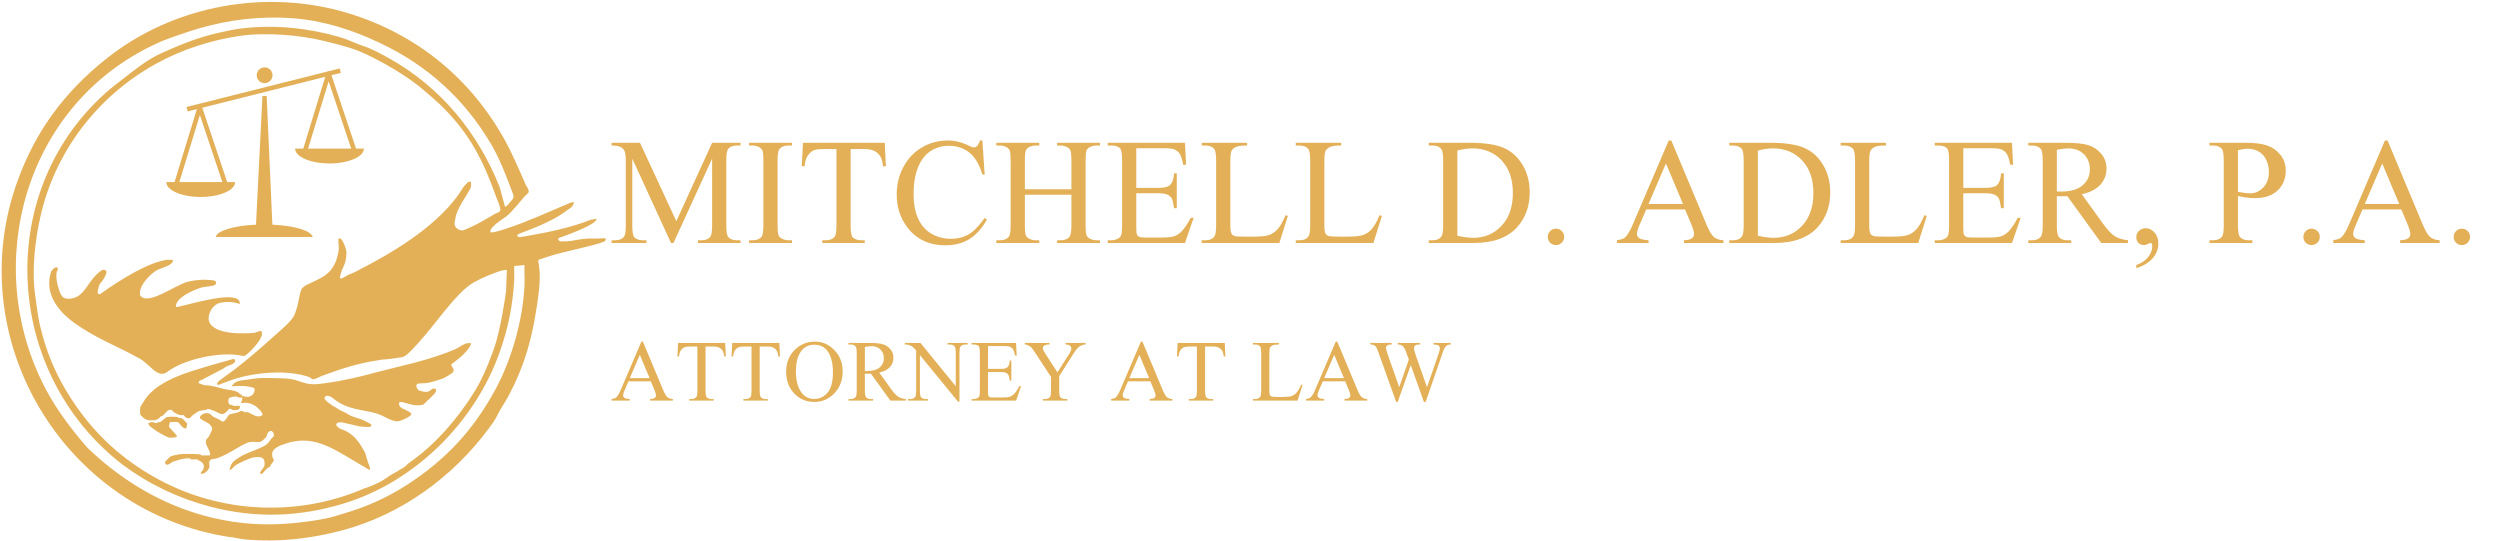
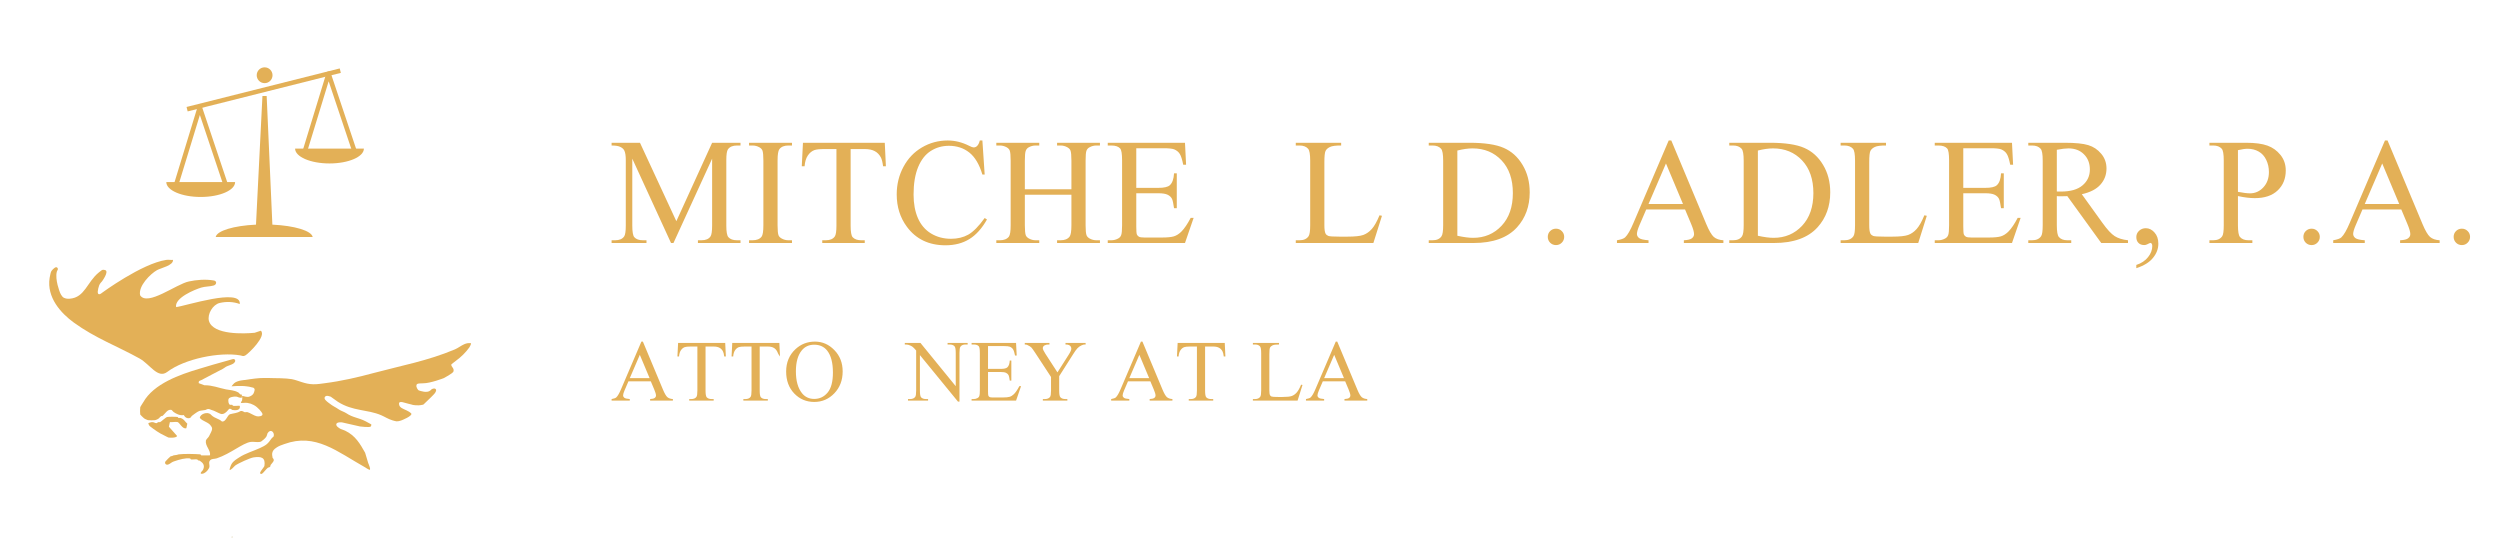
<svg xmlns="http://www.w3.org/2000/svg" width="545" height="118" viewBox="0 0 545 118" fill="none">
-   <path d="M50.478 117.138C13.858 111.788 -8.732 73.718 3.878 39.288C7.828 28.518 14.018 20.068 23.258 12.738C38.048 1.008 58.208 -2.492 75.908 2.878C90.918 7.438 102.828 17.238 110.298 30.988C111.998 34.128 114.664 40.406 114.664 40.406C114.664 40.406 115.408 41.358 115.228 41.958C115.188 42.088 114.518 42.628 114.328 42.858C113.458 43.928 112.338 45.188 111.418 46.218C110.148 47.638 108.368 48.238 107.158 49.798C106.938 50.088 106.868 50.178 106.938 50.578C107.008 50.978 110.188 49.908 110.188 49.908C114.808 48.398 119.418 46.278 124.078 44.308C124.398 44.168 124.718 44.028 125.088 44.088C125.218 44.218 124.748 45.068 124.528 45.208C124.018 45.538 123.458 45.978 122.958 46.328C120.268 48.218 116.518 49.718 113.548 50.808C113.338 50.888 112.646 51.128 112.768 51.368C112.908 51.808 113.381 51.677 113.781 51.627C113.861 51.617 114.588 51.498 114.668 51.488C119.508 50.618 124.248 49.708 128.778 47.908L130.008 47.688C130.228 47.878 129.51 48.46 129.35 48.57C129.3 48.6 129.058 48.778 129.008 48.808C126.818 50.158 122.288 51.718 122.288 51.718C122.288 51.718 121.528 51.828 121.728 52.278C121.928 52.728 122.378 52.598 122.738 52.618C123.838 52.678 125.448 52.368 126.548 52.168C126.638 52.148 127.137 52.092 127.217 52.082C128.607 51.912 129.828 52.078 131.248 51.948C132.668 51.818 131.808 52.618 131.808 52.618L130.578 53.068C126.528 54.248 122.028 54.988 118.028 56.428C117.898 56.478 117.632 56.479 117.468 56.648C117.194 56.932 117.418 57.348 117.468 57.658C117.948 60.598 117.458 63.958 117.018 66.838C115.968 73.808 114.408 79.578 110.968 86.108C110.158 87.648 108.978 89.298 108.278 90.808C107.918 91.598 107.028 92.768 106.488 93.498C98.558 104.168 87.288 112.208 74.788 115.568C67.948 117.408 60.918 118.268 53.278 117.588C52.528 117.518 51.508 117.248 50.698 117.138L50.588 116.918L50.478 117.138ZM25.994 17.84C29.393 15.18 32.078 12.998 35.128 11.618C39.468 9.648 43.198 8.158 47.678 7.138C49.178 6.798 50.858 6.438 52.378 6.238C59.828 5.288 67.098 6.108 73.888 8.028C75.648 8.528 77.498 9.458 79.268 10.048C81.168 10.678 83.068 11.728 84.868 12.738C96.088 19.008 104.228 28.918 108.948 40.848L110.068 44.988C110.278 45.218 110.74 44.625 110.9 44.445C110.94 44.405 111.274 43.981 111.314 43.941C111.764 43.401 112.065 43.271 111.885 42.441C111.865 42.361 111.688 41.868 111.638 41.748C110.288 38.178 108.928 34.558 106.938 31.218C101.018 21.308 93.048 14.218 82.858 9.378C76.888 6.538 70.508 4.488 64.038 3.998C56.588 3.438 49.878 4.308 43.208 6.238C41.198 6.818 37.158 8.258 37.158 8.258L35.392 8.917L33.844 9.629C5.444 22.849 -4.292 57.658 9.938 84.768C12.368 89.398 15.558 93.548 18.898 97.428L19.111 97.668L19.348 97.878C31.488 109.448 47.248 115.798 64.268 114.008C66.858 113.738 69.208 113.438 71.658 112.888C72.698 112.658 73.778 112.288 74.798 111.988C79.828 110.518 84.378 108.508 88.688 105.718C97.218 100.188 103.208 93.778 108.068 84.768C111.628 78.168 113.958 69.668 114.338 62.368C114.418 60.848 114.278 59.298 114.338 57.778L112.098 57.998C112.058 58.998 112.148 60.018 112.098 61.018C111.788 66.668 110.778 71.518 108.958 76.698C103.578 91.998 90.528 104.988 75.018 109.738C65.308 112.718 55.668 113.058 45.668 110.408C38.828 108.598 32.468 105.568 26.628 101.228C0.528 80.998 -1.372 41.038 23.938 19.458C24.558 18.928 25.049 18.555 25.049 18.555L25.514 18.219C25.514 18.219 25.806 17.987 25.994 17.84ZM79.596 106.414L79.732 106.383L79.877 106.328C79.877 106.328 82.289 105.498 83.628 104.598C83.747 104.518 83.93 104.389 83.93 104.389L84.388 104.094C84.388 104.094 84.577 103.969 84.706 103.883C84.81 103.814 84.98 103.673 84.98 103.673L85.525 103.352L86.538 102.808L86.83 102.596C86.83 102.596 86.933 102.542 86.996 102.503C87.082 102.451 87.208 102.358 87.208 102.358L87.557 102.184L87.994 101.91L88.328 101.688C88.328 101.688 88.472 101.542 88.596 101.438C88.72 101.333 88.738 101.318 88.778 101.238C88.798 101.208 89.248 100.858 89.338 100.788C94.908 96.888 99.458 91.608 103.118 85.888C105.028 82.898 106.358 79.678 107.598 76.258C109.228 71.758 110.288 63.708 110.288 63.708L110.335 63.177C110.335 63.177 110.418 60.388 110.508 58.898C110.287 58.805 109.948 58.848 109.728 58.898C108.248 59.198 104.718 60.718 103.228 61.588C101.158 62.798 99.058 65.228 97.518 67.078C95.428 69.598 93.428 72.298 91.248 74.698C90.638 75.368 89.098 77.068 88.448 77.498C87.798 77.928 87.665 77.856 86.963 77.97C86.564 78.035 86.048 78.113 85.648 78.168C85.505 78.188 85.282 78.209 85.282 78.209L84.685 78.276C84.685 78.276 83.898 78.338 83.298 78.398C83.048 78.428 82.388 78.558 81.958 78.618C77.888 79.228 74.008 80.518 70.088 81.978C69.548 82.178 68.678 82.788 68.068 82.648C67.988 82.628 67.518 82.238 67.398 82.198C62.598 80.518 55.598 81.188 51.048 82.648C50.128 82.938 49.218 83.328 48.248 83.658C47.928 83.768 47.498 84.089 47.348 83.768C47.224 83.502 47.688 83.098 47.688 83.098C47.688 83.098 48.918 82.148 49.478 81.758C54.068 78.588 62.138 71.118 62.138 71.118C62.138 71.118 63.376 70.003 63.927 69.109C64.654 67.931 65.048 65.748 65.048 65.748C65.048 65.748 65.265 64.502 65.498 63.728C65.578 63.465 65.589 63.301 65.718 63.058C66.01 62.509 66.948 62.048 66.948 62.048C66.948 62.048 69.718 60.808 70.528 60.258C71.688 59.468 72.3 58.829 72.942 57.574C73.261 56.951 73.374 56.566 73.548 55.888C73.775 55.004 73.905 54.481 73.846 53.57C73.831 53.338 73.795 53.21 73.778 52.978C73.75 52.585 73.808 52.298 73.778 51.968C74.368 51.838 74.678 52.544 74.678 52.544C74.678 52.544 74.821 52.845 74.965 53.134C75.141 53.486 75.218 53.728 75.348 54.098C75.698 55.089 75.418 56.228 75.348 56.788C75.278 57.348 74.678 58.578 74.678 58.578C74.678 58.578 74.361 59.298 74.238 59.814C74.165 60.122 73.98 60.469 74.238 60.698C74.438 60.876 75.278 60.248 75.698 60.028C76.158 59.778 76.788 59.598 77.268 59.358C85.188 55.308 94.388 49.988 99.778 42.668C100.258 42.018 100.698 41.208 101.118 40.648C101.238 40.498 102.058 39.658 102.128 39.638C102.238 39.608 102.688 39.558 102.688 39.748C102.648 40.028 102.748 40.388 102.688 40.648C102.538 41.338 101.108 43.468 100.668 44.228C100.138 45.158 99.458 46.448 99.328 47.368C99.238 48.018 98.832 48.831 99.328 49.498C99.61 49.878 100.088 50.098 100.338 50.168C100.488 50.208 100.836 50.289 101.158 50.148C101.283 50.094 102.174 49.724 102.279 49.676C103.537 49.102 103.998 48.868 105.268 48.158C106.128 47.668 107.068 47.088 107.958 46.588C108.278 46.408 108.674 46.352 108.936 46.074C109.206 45.787 109.028 45.428 108.968 45.128C108.878 44.648 108.288 43.268 108.068 42.668C105.348 35.068 102.401 28.958 95.748 22.618C94.695 21.614 93.858 20.958 92.948 20.158C90.378 17.868 87.238 15.798 84.208 14.108C82.318 13.058 80.338 11.998 78.388 11.198C75.888 10.178 73.318 9.598 70.768 8.958C65.558 7.648 57.908 6.978 52.178 7.838C45.958 8.778 39.728 10.748 34.028 13.888C21.208 20.968 12.008 33.068 8.828 47.158C7.648 52.398 6.848 58.888 7.708 64.628C8.008 66.628 8.178 68.518 8.608 70.448C9.338 73.758 10.488 77.328 11.968 80.528C13.668 84.198 15.868 87.738 18.468 91.058C23.188 97.098 29.148 101.828 36.058 105.288C49.668 112.098 65.804 112.398 79.514 106.438L79.596 106.414Z" fill="#E3B057" />
  <path d="M50.699 117.142C50.629 117.142 50.548 117.152 50.478 117.142L50.589 116.922L50.699 117.142Z" fill="#BCA059" />
  <path d="M52.763 86.301C53.113 86.301 53.803 86.687 54.398 86.449C54.916 86.242 55.259 85.976 55.408 85.439C55.49 85.145 55.601 84.894 55.408 84.659C55.259 84.477 55.091 84.508 54.867 84.436C54.443 84.299 54.169 84.283 53.728 84.219C52.472 84.037 50.478 84.219 50.478 84.219C50.478 84.219 50.783 83.775 51.038 83.549C51.775 82.893 53.46 82.83 53.46 82.83C53.46 82.83 55.389 82.504 56.638 82.429C57.773 82.361 59.548 82.429 59.548 82.429C59.548 82.429 62.388 82.429 63.578 82.649C65.108 82.939 66.392 83.732 68.278 83.769C69.243 83.788 70.238 83.609 70.738 83.549C74.488 83.069 77.958 82.259 81.488 81.309C87.408 79.719 93.238 78.669 99.188 76.159C99.828 75.889 100.558 75.319 101.208 75.039C101.698 74.819 102.128 74.759 102.668 74.819C102.768 74.919 102.438 75.569 102.328 75.719C101.538 76.839 100.498 77.839 99.418 78.629C99.088 78.869 98.748 79.169 98.408 79.409C98.248 79.979 99.078 80.189 98.858 80.979C98.748 81.389 96.728 82.439 96.728 82.439C96.728 82.439 93.818 83.569 92.248 83.559C90.678 83.549 90.869 83.816 90.788 84.009C90.672 84.286 91.058 85.049 91.348 85.129C91.678 85.219 93.076 85.75 93.808 85.129C93.901 85.05 93.929 84.978 94.028 84.909C94.352 84.683 94.848 84.563 95.038 84.909C95.191 85.186 94.818 85.689 94.818 85.689C94.688 85.909 93.414 87.15 92.468 88.039C92.407 88.096 92.383 88.142 92.312 88.185C92.214 88.244 92.14 88.233 92.028 88.259C91.005 88.497 89.951 88.259 89.951 88.259C89.951 88.259 89.449 88.1 89.118 88.039C88.3 87.886 86.958 87.207 86.988 88.039C87.003 88.453 87.202 88.712 87.548 88.939C88.119 89.312 89.068 89.519 89.678 90.169C89.868 90.729 87.548 91.629 87.548 91.629C87.548 91.629 86.872 91.892 86.428 91.849C86.272 91.834 86.033 91.769 86.033 91.769C86.033 91.769 85.73 91.688 85.538 91.629C84.53 91.316 83.968 90.889 83.078 90.509C80.088 89.229 76.911 89.667 73.668 87.599C73.033 87.194 72.198 86.509 72.098 86.479C71.778 86.389 71.185 86.118 70.868 86.479C70.469 86.934 71.169 87.449 71.648 87.819C72.85 88.746 72.854 88.558 73.918 89.29C74.278 89.539 75.095 89.814 75.458 90.059C76.955 91.067 78.114 91.023 79.718 91.849C80.205 92.099 80.948 92.519 80.948 92.519C80.948 92.519 80.955 92.831 80.838 92.969C80.604 93.245 78.48 92.969 78.48 92.969L74.558 92.079C74.558 92.079 73.486 91.946 73.328 92.419C73.171 92.892 73.908 93.289 74.108 93.429C74.338 93.579 74.804 93.673 75.228 93.879C77.515 94.987 78.478 96.729 79.598 98.699L80.268 100.939C80.268 100.939 81.02 102.622 80.488 102.399C80.015 102.201 80.015 102.121 79.708 101.949C73.433 98.421 68.774 94.34 62.008 96.799C61.382 97.026 60.888 97.179 60.438 97.469C60.098 97.699 59.635 97.961 59.428 98.479C59.234 98.965 59.358 99.429 59.428 99.819C59.438 99.879 59.788 100.049 59.648 100.489C59.478 100.839 59.188 101.089 58.978 101.389C58.928 101.459 59.075 101.651 58.735 101.861C58.675 101.901 58.458 101.919 58.418 101.949C58.008 102.239 57.418 103.129 57.078 103.289C56.818 103.409 56.618 103.209 56.738 102.949C56.958 102.499 57.378 102.069 57.638 101.609C57.928 99.729 56.988 99.459 55.288 99.709C54.528 99.819 51.948 100.989 51.258 101.499C51.048 101.659 50.278 102.659 50.028 102.399C50.028 102.399 50.212 101.616 50.468 101.18C50.911 100.425 51.628 100.069 52.158 99.709C53.448 98.849 55.268 98.319 56.638 97.689C58.008 97.059 58.368 96.799 59.218 95.559C59.318 95.409 59.638 95.209 59.668 95.109C59.898 94.259 59.008 93.359 58.328 94.439C58.268 94.539 58.233 94.863 58.108 95.109C57.855 95.606 57.098 96.119 57.098 96.119C57.098 96.119 56.996 96.216 56.918 96.259C56.825 96.309 56.738 96.329 56.658 96.339C56.108 96.459 55.248 96.249 54.638 96.339C52.888 96.599 50.289 98.901 47.248 99.919C46.682 100.108 46.188 99.926 45.788 100.369C45.345 100.86 45.872 101.461 45.568 102.049C45.226 102.711 44.658 103.199 44.108 103.279C43.248 103.409 44.218 102.499 44.218 102.499C44.218 102.499 44.418 102.103 44.438 101.829C44.445 101.743 44.445 101.694 44.438 101.609C44.389 100.989 43.868 100.639 43.428 100.379C43.378 100.349 43.278 100.409 43.208 100.379C43.108 100.339 43.068 100.169 42.988 100.159C42.618 100.079 42.058 100.209 41.648 100.159C41.568 100.149 41.508 99.949 41.428 99.939C40.388 99.809 39.192 100.143 37.848 100.609C37.218 100.827 36.818 101.439 36.278 101.279C36.048 101.209 35.868 100.899 36.058 100.609C36.148 100.469 37.098 99.509 37.178 99.489C37.318 99.449 37.446 99.43 37.586 99.39C37.676 99.36 37.768 99.279 37.848 99.269C38.108 99.219 38.253 99.217 38.533 99.167C38.623 99.147 38.888 99.059 38.968 99.049C40.148 98.899 42.438 98.959 43.668 99.049C43.748 99.049 43.808 99.269 43.888 99.269C44.508 99.319 45.168 99.229 45.788 99.269C45.948 98.069 44.678 97.239 44.888 96.019C45.018 95.679 45.398 95.409 45.558 95.119C45.658 94.949 45.928 94.419 46.008 94.219C46.078 94.039 46.208 93.823 46.228 93.549C46.235 93.463 46.24 93.414 46.228 93.329C46.202 93.135 46.048 92.949 46.008 92.879C45.468 91.989 44.168 91.889 43.548 91.089C43.668 90.239 45.146 89.701 45.898 90.309C45.993 90.385 46.03 90.445 46.118 90.529C46.858 91.231 47.718 91.249 48.358 91.869C49.208 92.109 49.568 90.469 50.148 90.299C50.898 90.089 51.748 90.069 52.388 89.629C52.938 89.499 53.128 89.819 53.288 89.849C53.488 89.899 53.768 89.799 53.958 89.849C54.438 89.979 55.448 90.649 55.978 90.749C56.398 90.829 57.378 90.749 57.208 90.189C57.108 89.869 56.238 88.775 55.308 88.289C54.819 88.033 54.513 87.929 53.968 87.839C53.406 87.745 52.968 87.889 52.508 87.839C52.508 87.649 52.728 87.389 52.728 87.389C52.728 87.389 52.758 87.299 52.773 87.241C52.861 86.901 52.773 86.341 52.773 86.341L52.763 86.301Z" fill="#E3B057" />
  <path d="M52.719 86.674C52.219 86.814 51.879 86.504 51.489 86.454C51.069 86.394 49.929 86.574 49.809 87.014C49.719 87.354 49.789 88.144 50.149 88.244C50.289 88.284 50.459 88.204 50.599 88.244C50.689 88.274 50.739 88.454 50.819 88.464C51.249 88.544 51.819 88.414 52.279 88.464C52.489 89.484 51.389 89.504 50.599 89.364C50.539 89.354 50.369 89.004 49.929 89.144C49.929 89.144 49.109 90.324 48.359 90.264C48.084 90.242 47.859 90.114 47.689 90.044C47.089 89.804 46.839 89.574 46.119 89.374C46.029 89.344 45.941 89.317 45.833 89.262C45.599 89.144 45.303 89.144 45.139 89.214C45.027 89.262 44.859 89.354 44.779 89.374C44.339 89.474 43.869 89.474 43.439 89.594C43.049 89.704 41.759 90.714 41.759 90.714C41.759 90.714 41.7 90.92 41.553 91.018C41.291 91.193 41.081 91.237 40.7 91.105C40.286 90.963 40.079 90.484 40.079 90.484C39.209 90.634 38.489 90.254 37.839 89.814C37.689 89.714 37.489 89.394 37.389 89.364C36.499 89.124 36.009 90.234 35.369 90.704C35.319 90.734 35.199 90.664 35.149 90.704C34.699 91.024 34.753 91.246 34.163 91.476C34.063 91.516 33.889 91.584 33.809 91.594C33.569 91.644 32.489 91.644 32.239 91.594C32.169 91.574 31.602 91.327 31.602 91.327C31.602 91.327 31.389 91.174 31.349 91.144C31.239 91.074 30.579 90.414 30.569 90.364C30.519 90.174 30.519 89.014 30.569 88.794C30.599 88.634 31.109 87.914 31.239 87.674C33.519 83.644 39.199 81.654 43.449 80.394C45.669 79.734 47.142 79.271 49.392 78.671C49.482 78.651 50.309 78.394 50.389 78.384C50.619 78.334 50.96 78.162 51.169 78.384C51.426 78.658 51.189 79.054 50.829 79.284C50.439 79.534 49.689 79.724 49.259 79.954C49.049 80.074 48.899 80.234 48.589 80.404C46.989 81.254 45.349 82.064 43.889 82.864C43.649 82.994 43.229 82.964 43.329 83.534L44.559 83.984C46.249 83.954 47.709 84.574 49.259 84.884C50.239 85.074 50.989 85.034 51.949 85.554C52.209 85.694 52.299 86.134 52.729 86.004C52.729 86.154 52.729 86.304 52.729 86.454C52.729 86.524 52.729 86.604 52.729 86.674H52.719Z" fill="#E3B057" />
  <path d="M40.618 93.352C40.618 93.351 40.617 93.351 40.617 93.351C39.807 93.639 39.138 92.12 38.718 92.01C38.311 91.904 37.576 92.079 37.085 92.017C37.059 92.014 37.034 92.031 37.028 92.057L36.824 92.996C36.82 93.011 36.824 93.027 36.835 93.039L38.59 95.02C38.601 95.032 38.605 95.051 38.599 95.067C38.422 95.479 37.081 95.449 36.708 95.38C36.608 95.36 35.988 95.01 35.808 94.93C34.678 94.42 33.588 93.63 32.668 92.91C32.47 92.753 32.367 92.398 32.337 92.28C32.332 92.257 32.344 92.234 32.366 92.225C32.479 92.179 32.828 92.045 33.108 92.02C33.589 91.981 33.762 92.298 34.203 92.244C34.219 92.242 34.233 92.232 34.24 92.218C34.42 91.908 34.683 92.079 34.898 92.02C35.118 91.96 36.078 90.98 36.468 90.9C36.798 90.83 38.348 90.84 38.708 90.9C38.788 90.91 38.838 91.1 38.928 91.12C39.068 91.16 39.258 91.07 39.378 91.12C39.437 91.15 39.766 91.314 39.825 91.339C39.827 91.34 39.829 91.341 39.831 91.342C40.152 91.529 40.482 92.073 40.812 92.331C40.828 92.343 40.835 92.363 40.831 92.382L40.62 93.352C40.62 93.353 40.618 93.353 40.618 93.352V93.352Z" fill="#E3B057" />
  <path d="M22.248 63.825C22.248 63.825 30.908 57.455 36.248 56.655C36.698 56.585 37.238 56.705 37.708 56.655C37.838 57.862 35.112 58.406 34.238 58.885C32.8 59.684 30.085 62.379 30.548 64.375C32.142 66.85 38.454 61.902 41.188 61.355C42.763 61.005 44.822 60.839 46.558 61.135C47.351 61.223 47.256 62.071 46.558 62.245C45.748 62.485 44.708 62.435 43.868 62.695C42.472 63.121 38.032 64.911 38.388 66.945C40.304 66.749 52.654 62.677 52.268 66.275C50.822 65.746 49.318 65.718 47.898 66.045C46.39 66.393 45.157 68.478 45.548 69.965C46.461 73.067 53.308 72.764 55.518 72.545L56.858 72.095C58.158 73.251 54.228 77.037 53.498 77.475C53.004 77.758 52.83 77.551 52.378 77.475C47.855 76.675 40.233 78.223 36.478 81.065C34.395 82.658 32.705 79.429 30.428 78.155C25.628 75.485 20.758 73.715 16.088 70.315C13.282 68.277 10.148 64.848 10.818 60.575C10.868 60.26 10.981 59.775 10.981 59.775C10.981 59.775 11.067 59.256 11.268 59.005C11.614 58.575 12.348 57.825 12.608 58.555C12.678 58.795 12.458 58.959 12.388 59.225C11.941 60.932 13.048 63.695 13.048 63.695C13.048 63.695 13.404 64.685 13.948 64.925C14.388 65.119 14.751 65.154 15.23 65.115C18.492 64.851 18.959 61.499 21.535 59.401C21.619 59.332 21.751 59.225 21.751 59.225L21.956 59.082C21.956 59.082 22.113 58.931 22.238 58.875C22.477 58.769 22.656 58.807 22.908 58.875C23.869 59.137 22.238 61.335 22.238 61.335C22.238 61.335 21.759 61.805 21.626 62.195C21.357 62.986 21.018 64.303 21.751 64.124C21.971 64.07 22.248 63.825 22.248 63.825Z" fill="#E3B057" />
  <path d="M79.149 32.695L78.589 33.365C77.879 33.585 77.189 33.875 76.459 34.035L77.239 33.365C77.929 33.315 78.439 32.865 79.139 32.695H79.149Z" fill="#BCA059" />
  <path d="M67.949 33.133C68.569 33.243 69.079 33.593 69.739 33.583V34.033C69.489 34.033 69.159 34.083 68.959 34.033C68.759 33.983 68.299 33.463 67.949 33.583V33.133Z" fill="#BCA059" />
  <path d="M70.859 34.032C70.12 34.383 70.419 34.093 70.189 34.032L70.299 33.812H70.749L70.859 34.032Z" fill="#BCA059" />
  <path d="M75.79 34.032C75.79 34.032 75.83 34.222 75.68 34.252C75.31 34.343 75.37 34.042 75.34 34.032L75.45 33.812H75.67L75.78 34.032H75.79Z" fill="#BCA059" />
  <path d="M67.059 32.695H67.509V33.145C67.359 33.145 67.209 33.145 67.059 33.145V32.695Z" fill="#BCA059" />
-   <path d="M67.499 16.781C67.499 16.781 67.499 16.881 67.049 17.001L67.159 16.781H67.499Z" fill="#BCA059" />
  <path d="M67.949 16.782L68.169 16.562C68.169 16.562 68.259 16.692 67.949 16.782Z" fill="#BCA059" />
  <path d="M47.34 21.931L47.56 21.711C47.56 21.711 47.65 21.851 47.34 21.931Z" fill="#BCA059" />
  <path d="M79.33 32.391C79.33 34.181 75.972 35.633 71.83 35.633C67.688 35.633 64.33 34.181 64.33 32.391H79.33Z" fill="#E3B057" />
  <path d="M66.463 32.973L71.626 16.086L77.18 32.661" stroke="#E3B057" stroke-linejoin="round" />
  <path d="M51.254 39.695C51.254 41.486 47.896 42.938 43.754 42.938C39.612 42.938 36.254 41.486 36.254 39.695H51.254Z" fill="#E3B057" />
  <path d="M38.387 40.316L43.55 23.43L49.104 40.005" stroke="#E3B057" stroke-linejoin="round" />
  <path d="M40.789 23.803L74.182 15.402" stroke="#E3B057" />
  <circle cx="57.687" cy="16.403" r="1.724" fill="#E3B057" />
  <path d="M58.133 20.932L57.212 20.93L55.807 48.971C50.982 49.194 47.269 50.306 47.022 51.665H68.164C67.917 50.306 64.203 49.194 59.377 48.971L58.133 20.932Z" fill="#E3B057" />
  <path d="M536.685 49.852C537.19 49.852 537.614 50.029 537.958 50.383C538.302 50.727 538.474 51.146 538.474 51.64C538.474 52.134 538.296 52.559 537.942 52.913C537.598 53.257 537.179 53.429 536.685 53.429C536.191 53.429 535.767 53.257 535.412 52.913C535.068 52.559 534.896 52.134 534.896 51.64C534.896 51.135 535.068 50.711 535.412 50.367C535.767 50.023 536.191 49.852 536.685 49.852Z" fill="#E3B057" />
  <path d="M523.481 45.659H515.021L513.539 49.107C513.174 49.956 512.991 50.589 512.991 51.008C512.991 51.341 513.147 51.637 513.458 51.895C513.781 52.142 514.468 52.303 515.521 52.378V52.974H508.641V52.378C509.554 52.217 510.145 52.007 510.413 51.749C510.961 51.234 511.568 50.187 512.234 48.607L519.92 30.625H520.484L528.089 48.801C528.702 50.262 529.255 51.212 529.749 51.653C530.254 52.083 530.952 52.324 531.844 52.378V52.974H523.223V52.378C524.093 52.335 524.679 52.19 524.979 51.943C525.291 51.696 525.447 51.395 525.447 51.041C525.447 50.568 525.232 49.821 524.802 48.801L523.481 45.659ZM523.03 44.466L519.324 35.636L515.521 44.466H523.03Z" fill="#E3B057" />
  <path d="M503.927 49.852C504.432 49.852 504.856 50.029 505.2 50.383C505.544 50.727 505.716 51.146 505.716 51.64C505.716 52.134 505.539 52.559 505.184 52.913C504.84 53.257 504.421 53.429 503.927 53.429C503.433 53.429 503.009 53.257 502.654 52.913C502.311 52.559 502.139 52.134 502.139 51.64C502.139 51.135 502.311 50.711 502.654 50.367C503.009 50.023 503.433 49.852 503.927 49.852Z" fill="#E3B057" />
  <path d="M487.872 42.743V49.107C487.872 50.482 488.022 51.336 488.323 51.669C488.731 52.142 489.349 52.378 490.176 52.378H491.014V52.975H481.652V52.378H482.474C483.398 52.378 484.059 52.078 484.456 51.476C484.671 51.143 484.778 50.353 484.778 49.107V34.992C484.778 33.617 484.633 32.763 484.343 32.43C483.924 31.957 483.301 31.721 482.474 31.721H481.652V31.125H489.661C491.616 31.125 493.157 31.329 494.285 31.737C495.413 32.135 496.364 32.812 497.137 33.768C497.911 34.724 498.297 35.857 498.297 37.167C498.297 38.951 497.707 40.401 496.525 41.518C495.354 42.635 493.694 43.194 491.546 43.194C491.02 43.194 490.45 43.156 489.838 43.081C489.226 43.006 488.57 42.893 487.872 42.743ZM487.872 41.824C488.441 41.932 488.946 42.012 489.387 42.066C489.827 42.12 490.203 42.147 490.515 42.147C491.632 42.147 492.593 41.717 493.399 40.857C494.215 39.987 494.624 38.865 494.624 37.49C494.624 36.544 494.43 35.669 494.043 34.863C493.657 34.047 493.109 33.44 492.4 33.042C491.691 32.634 490.885 32.43 489.983 32.43C489.435 32.43 488.731 32.532 487.872 32.736V41.824Z" fill="#E3B057" />
  <path d="M465.717 58.467V57.758C466.823 57.393 467.677 56.824 468.279 56.05C468.891 55.288 469.197 54.477 469.197 53.617C469.197 53.413 469.149 53.241 469.052 53.102C468.977 53.005 468.902 52.956 468.827 52.956C468.708 52.956 468.451 53.064 468.053 53.279C467.86 53.376 467.656 53.424 467.441 53.424C466.915 53.424 466.496 53.268 466.184 52.956C465.873 52.645 465.717 52.215 465.717 51.667C465.717 51.141 465.916 50.69 466.313 50.314C466.721 49.938 467.215 49.75 467.795 49.75C468.504 49.75 469.133 50.062 469.681 50.685C470.239 51.297 470.519 52.113 470.519 53.134C470.519 54.24 470.132 55.266 469.358 56.211C468.596 57.167 467.382 57.919 465.717 58.467Z" fill="#E3B057" />
  <path d="M463.905 52.975H458.072L450.676 42.759C450.128 42.78 449.682 42.791 449.338 42.791C449.199 42.791 449.048 42.791 448.887 42.791C448.726 42.78 448.56 42.77 448.388 42.759V49.107C448.388 50.482 448.538 51.336 448.839 51.669C449.247 52.142 449.859 52.378 450.676 52.378H451.53V52.975H442.168V52.378H442.99C443.914 52.378 444.574 52.078 444.972 51.476C445.197 51.143 445.31 50.353 445.31 49.107V34.992C445.31 33.617 445.16 32.763 444.859 32.43C444.44 31.957 443.817 31.721 442.99 31.721H442.168V31.125H450.128C452.448 31.125 454.156 31.297 455.252 31.641C456.358 31.974 457.293 32.597 458.056 33.51C458.829 34.412 459.216 35.492 459.216 36.748C459.216 38.091 458.775 39.257 457.895 40.245C457.024 41.233 455.671 41.932 453.834 42.34L458.346 48.608C459.377 50.047 460.263 51.003 461.004 51.476C461.746 51.949 462.712 52.249 463.905 52.378V52.975ZM448.388 41.744C448.592 41.744 448.769 41.749 448.919 41.76C449.07 41.76 449.193 41.76 449.29 41.76C451.374 41.76 452.942 41.309 453.995 40.406C455.059 39.504 455.59 38.355 455.59 36.958C455.59 35.594 455.161 34.487 454.301 33.639C453.453 32.779 452.325 32.35 450.917 32.35C450.294 32.35 449.451 32.452 448.388 32.656V41.744Z" fill="#E3B057" />
  <path d="M427.995 32.317V40.954H432.797C434.043 40.954 434.875 40.766 435.294 40.39C435.853 39.896 436.165 39.026 436.229 37.78H436.825V45.385H436.229C436.079 44.322 435.928 43.64 435.778 43.339C435.584 42.963 435.268 42.667 434.827 42.453C434.387 42.238 433.71 42.13 432.797 42.13H427.995V49.333C427.995 50.3 428.038 50.891 428.124 51.105C428.21 51.31 428.36 51.476 428.575 51.605C428.79 51.723 429.198 51.782 429.8 51.782H433.506C434.741 51.782 435.638 51.696 436.197 51.524C436.755 51.352 437.292 51.014 437.808 50.509C438.474 49.843 439.156 48.839 439.854 47.496H440.499L438.614 52.975H421.775V52.378H422.549C423.064 52.378 423.553 52.255 424.015 52.008C424.359 51.836 424.59 51.578 424.708 51.234C424.837 50.891 424.901 50.187 424.901 49.123V34.928C424.901 33.542 424.762 32.688 424.482 32.366C424.096 31.936 423.451 31.721 422.549 31.721H421.775V31.125H438.614L438.855 35.911H438.227C438.001 34.761 437.749 33.972 437.47 33.542C437.201 33.112 436.798 32.785 436.261 32.559C435.832 32.398 435.074 32.317 433.989 32.317H427.995Z" fill="#E3B057" />
  <path d="M419.512 46.932L420.044 47.045L418.175 52.975H401.256V52.378H402.078C403.001 52.378 403.662 52.078 404.06 51.476C404.285 51.132 404.398 50.337 404.398 49.091V34.992C404.398 33.628 404.248 32.774 403.947 32.43C403.528 31.957 402.905 31.721 402.078 31.721H401.256V31.125H411.149V31.721C409.989 31.71 409.173 31.818 408.7 32.044C408.238 32.269 407.921 32.554 407.75 32.898C407.578 33.241 407.492 34.063 407.492 35.363V49.091C407.492 49.983 407.578 50.595 407.75 50.928C407.878 51.154 408.077 51.32 408.346 51.428C408.614 51.535 409.452 51.589 410.859 51.589H412.455C414.13 51.589 415.307 51.465 415.983 51.218C416.66 50.971 417.278 50.536 417.836 49.913C418.395 49.279 418.954 48.286 419.512 46.932Z" fill="#E3B057" />
  <path d="M376.982 52.975V52.378H377.804C378.728 52.378 379.383 52.083 379.77 51.492C380.006 51.138 380.125 50.343 380.125 49.107V34.992C380.125 33.628 379.974 32.774 379.673 32.43C379.254 31.957 378.631 31.721 377.804 31.721H376.982V31.125H385.877C389.143 31.125 391.624 31.496 393.321 32.237C395.029 32.978 396.399 34.213 397.43 35.943C398.472 37.672 398.993 39.67 398.993 41.937C398.993 44.977 398.069 47.518 396.222 49.559C394.148 51.836 390.99 52.975 386.747 52.975H376.982ZM383.218 51.395C384.583 51.696 385.727 51.847 386.65 51.847C389.143 51.847 391.21 50.971 392.854 49.22C394.498 47.469 395.319 45.095 395.319 42.098C395.319 39.08 394.498 36.7 392.854 34.96C391.21 33.22 389.1 32.35 386.521 32.35C385.555 32.35 384.454 32.505 383.218 32.817V51.395Z" fill="#E3B057" />
  <path d="M367.338 45.659H358.879L357.396 49.107C357.031 49.956 356.849 50.589 356.849 51.008C356.849 51.341 357.004 51.637 357.316 51.895C357.638 52.142 358.326 52.303 359.378 52.378V52.974H352.498V52.378C353.411 52.217 354.002 52.007 354.271 51.749C354.818 51.234 355.425 50.187 356.091 48.607L363.777 30.625H364.341L371.947 48.801C372.559 50.262 373.112 51.212 373.606 51.653C374.111 52.083 374.81 52.324 375.701 52.378V52.974H367.081V52.378C367.951 52.335 368.536 52.19 368.837 51.943C369.148 51.696 369.304 51.395 369.304 51.041C369.304 50.568 369.089 49.821 368.66 48.801L367.338 45.659ZM366.887 44.466L363.181 35.636L359.378 44.466H366.887Z" fill="#E3B057" />
  <path d="M339.205 49.852C339.709 49.852 340.134 50.029 340.478 50.383C340.821 50.727 340.993 51.146 340.993 51.64C340.993 52.134 340.816 52.559 340.461 52.913C340.118 53.257 339.699 53.429 339.205 53.429C338.71 53.429 338.286 53.257 337.932 52.913C337.588 52.559 337.416 52.134 337.416 51.64C337.416 51.135 337.588 50.711 337.932 50.367C338.286 50.023 338.71 49.852 339.205 49.852Z" fill="#E3B057" />
  <path d="M311.467 52.975V52.378H312.289C313.212 52.378 313.868 52.083 314.254 51.492C314.491 51.138 314.609 50.343 314.609 49.107V34.992C314.609 33.628 314.458 32.774 314.158 32.43C313.739 31.957 313.116 31.721 312.289 31.721H311.467V31.125H320.361C323.627 31.125 326.108 31.496 327.806 32.237C329.514 32.978 330.883 34.213 331.915 35.943C332.957 37.672 333.478 39.67 333.478 41.937C333.478 44.977 332.554 47.518 330.706 49.559C328.633 51.836 325.475 52.975 321.231 52.975H311.467ZM317.703 51.395C319.067 51.696 320.211 51.847 321.135 51.847C323.627 51.847 325.695 50.971 327.338 49.22C328.982 47.469 329.804 45.095 329.804 42.098C329.804 39.08 328.982 36.7 327.338 34.96C325.695 33.22 323.584 32.35 321.006 32.35C320.039 32.35 318.938 32.505 317.703 32.817V51.395Z" fill="#E3B057" />
  <path d="M300.735 46.932L301.267 47.045L299.397 52.975H282.479V52.378H283.3C284.224 52.378 284.885 52.078 285.282 51.476C285.508 51.132 285.621 50.337 285.621 49.091V34.992C285.621 33.628 285.47 32.774 285.169 32.43C284.75 31.957 284.127 31.721 283.3 31.721H282.479V31.125H292.372V31.721C291.212 31.71 290.396 31.818 289.923 32.044C289.461 32.269 289.144 32.554 288.972 32.898C288.8 33.241 288.714 34.063 288.714 35.363V49.091C288.714 49.983 288.8 50.595 288.972 50.928C289.101 51.154 289.3 51.32 289.568 51.428C289.837 51.535 290.675 51.589 292.082 51.589H293.677C295.353 51.589 296.529 51.465 297.206 51.218C297.883 50.971 298.5 50.536 299.059 49.913C299.618 49.279 300.176 48.286 300.735 46.932Z" fill="#E3B057" />
-   <path d="M280.233 46.932L280.765 47.045L278.896 52.975H261.977V52.378H262.798C263.722 52.378 264.383 52.078 264.78 51.476C265.006 51.132 265.119 50.337 265.119 49.091V34.992C265.119 33.628 264.968 32.774 264.667 32.43C264.249 31.957 263.625 31.721 262.798 31.721H261.977V31.125H271.87V31.721C270.71 31.71 269.894 31.818 269.421 32.044C268.959 32.269 268.642 32.554 268.47 32.898C268.298 33.241 268.212 34.063 268.212 35.363V49.091C268.212 49.983 268.298 50.595 268.47 50.928C268.599 51.154 268.798 51.32 269.066 51.428C269.335 51.535 270.173 51.589 271.58 51.589H273.175C274.851 51.589 276.027 51.465 276.704 51.218C277.381 50.971 277.999 50.536 278.557 49.913C279.116 49.279 279.674 48.286 280.233 46.932Z" fill="#E3B057" />
  <path d="M247.708 32.317V40.954H252.51C253.756 40.954 254.588 40.766 255.007 40.39C255.566 39.896 255.877 39.026 255.942 37.78H256.538V45.385H255.942C255.792 44.322 255.641 43.64 255.491 43.339C255.297 42.963 254.98 42.667 254.54 42.453C254.1 42.238 253.423 42.13 252.51 42.13H247.708V49.333C247.708 50.3 247.751 50.891 247.837 51.105C247.923 51.31 248.073 51.476 248.288 51.605C248.503 51.723 248.911 51.782 249.513 51.782H253.219C254.454 51.782 255.351 51.696 255.91 51.524C256.468 51.352 257.005 51.014 257.521 50.509C258.187 49.843 258.869 48.839 259.567 47.496H260.212L258.327 52.975H241.488V52.378H242.262C242.777 52.378 243.266 52.255 243.728 52.008C244.072 51.836 244.303 51.578 244.421 51.234C244.55 50.891 244.614 50.187 244.614 49.123V34.928C244.614 33.542 244.475 32.688 244.195 32.366C243.809 31.936 243.164 31.721 242.262 31.721H241.488V31.125H258.327L258.568 35.911H257.94C257.714 34.761 257.462 33.972 257.183 33.542C256.914 33.112 256.511 32.785 255.974 32.559C255.544 32.398 254.787 32.317 253.702 32.317H247.708Z" fill="#E3B057" />
  <path d="M223.417 41.26H233.568V35.008C233.568 33.891 233.499 33.155 233.359 32.801C233.251 32.532 233.026 32.301 232.682 32.108C232.22 31.85 231.731 31.721 231.216 31.721H230.442V31.125H239.788V31.721H239.015C238.499 31.721 238.01 31.845 237.548 32.092C237.205 32.264 236.968 32.527 236.839 32.881C236.721 33.225 236.662 33.934 236.662 35.008V49.107C236.662 50.214 236.732 50.944 236.872 51.299C236.979 51.567 237.199 51.798 237.532 51.992C238.005 52.249 238.499 52.378 239.015 52.378H239.788V52.975H230.442V52.378H231.216C232.107 52.378 232.757 52.115 233.166 51.589C233.434 51.245 233.568 50.418 233.568 49.107V42.453H223.417V49.107C223.417 50.214 223.487 50.944 223.626 51.299C223.734 51.567 223.959 51.798 224.303 51.992C224.765 52.249 225.254 52.378 225.77 52.378H226.559V52.975H217.197V52.378H217.971C218.873 52.378 219.528 52.115 219.937 51.589C220.194 51.245 220.323 50.418 220.323 49.107V35.008C220.323 33.891 220.253 33.155 220.114 32.801C220.006 32.532 219.786 32.301 219.453 32.108C218.98 31.85 218.486 31.721 217.971 31.721H217.197V31.125H226.559V31.721H225.77C225.254 31.721 224.765 31.845 224.303 32.092C223.97 32.264 223.739 32.527 223.61 32.881C223.481 33.225 223.417 33.934 223.417 35.008V41.26Z" fill="#E3B057" />
  <path d="M214.16 30.625L214.659 38.053H214.16C213.494 35.83 212.543 34.229 211.308 33.252C210.072 32.274 208.59 31.785 206.86 31.785C205.41 31.785 204.1 32.156 202.929 32.897C201.758 33.627 200.834 34.798 200.157 36.41C199.491 38.021 199.158 40.024 199.158 42.42C199.158 44.397 199.475 46.11 200.109 47.56C200.743 49.01 201.693 50.122 202.961 50.895C204.239 51.669 205.695 52.056 207.328 52.056C208.746 52.056 209.997 51.755 211.082 51.153C212.167 50.541 213.359 49.333 214.659 47.528L215.159 47.85C214.063 49.794 212.785 51.218 211.324 52.12C209.863 53.023 208.128 53.474 206.119 53.474C202.499 53.474 199.695 52.131 197.708 49.445C196.226 47.447 195.484 45.095 195.484 42.388C195.484 40.207 195.973 38.204 196.951 36.377C197.928 34.551 199.271 33.139 200.979 32.14C202.698 31.13 204.572 30.625 206.603 30.625C208.182 30.625 209.739 31.012 211.275 31.785C211.727 32.022 212.049 32.14 212.242 32.14C212.532 32.14 212.785 32.038 213 31.834C213.279 31.544 213.478 31.141 213.596 30.625H214.16Z" fill="#E3B057" />
  <path d="M192.882 31.125L193.124 36.249H192.512C192.394 35.347 192.232 34.702 192.028 34.315C191.695 33.692 191.25 33.236 190.691 32.946C190.143 32.645 189.418 32.495 188.516 32.495H185.438V49.188C185.438 50.531 185.583 51.369 185.873 51.702C186.281 52.153 186.91 52.378 187.758 52.378H188.516V52.975H179.25V52.378H180.024C180.948 52.378 181.603 52.099 181.99 51.541C182.226 51.197 182.344 50.413 182.344 49.188V32.495H179.718C178.697 32.495 177.972 32.57 177.542 32.72C176.984 32.924 176.506 33.316 176.108 33.897C175.711 34.477 175.475 35.261 175.399 36.249H174.787L175.045 31.125H192.882Z" fill="#E3B057" />
  <path d="M172.653 52.378V52.975H163.291V52.378H164.064C164.967 52.378 165.622 52.115 166.03 51.589C166.288 51.245 166.417 50.418 166.417 49.107V34.992C166.417 33.886 166.347 33.155 166.208 32.801C166.1 32.532 165.88 32.301 165.547 32.108C165.074 31.85 164.58 31.721 164.064 31.721H163.291V31.125H172.653V31.721H171.863C170.972 31.721 170.322 31.984 169.914 32.511C169.645 32.855 169.511 33.682 169.511 34.992V49.107C169.511 50.214 169.581 50.944 169.72 51.299C169.828 51.567 170.053 51.798 170.397 51.992C170.859 52.249 171.348 52.378 171.863 52.378H172.653Z" fill="#E3B057" />
  <path d="M146.283 52.975L137.84 34.589V49.188C137.84 50.531 137.985 51.369 138.275 51.702C138.672 52.153 139.301 52.378 140.16 52.378H140.934V52.975H133.328V52.378H134.102C135.025 52.378 135.681 52.099 136.067 51.541C136.304 51.197 136.422 50.413 136.422 49.188V34.912C136.422 33.945 136.314 33.247 136.1 32.817C135.949 32.505 135.67 32.248 135.262 32.044C134.864 31.829 134.22 31.721 133.328 31.721V31.125H139.516L147.443 48.221L155.242 31.125H161.43V31.721H160.672C159.738 31.721 159.077 32.001 158.69 32.559C158.454 32.903 158.336 33.687 158.336 34.912V49.188C158.336 50.531 158.486 51.369 158.787 51.702C159.185 52.153 159.813 52.378 160.672 52.378H161.43V52.975H152.148V52.378H152.922C153.856 52.378 154.512 52.099 154.888 51.541C155.124 51.197 155.242 50.413 155.242 49.188V34.589L146.815 52.975H146.283Z" fill="#E3B057" />
-   <path d="M316.259 74.758V75.101C315.931 75.101 315.665 75.16 315.461 75.277C315.257 75.395 315.062 75.614 314.876 75.936C314.753 76.153 314.558 76.669 314.292 77.485L310.785 87.626H310.414L307.547 79.582L304.699 87.626H304.365L300.626 77.179C300.348 76.4 300.172 75.939 300.098 75.797C299.974 75.562 299.804 75.389 299.587 75.277C299.377 75.16 299.09 75.101 298.725 75.101V74.758H303.382V75.101H303.159C302.831 75.101 302.581 75.175 302.408 75.324C302.235 75.472 302.148 75.651 302.148 75.862C302.148 76.078 302.284 76.576 302.556 77.356L305.033 84.415L307.121 78.413L306.75 77.356L306.453 76.511C306.323 76.202 306.177 75.93 306.017 75.695C305.936 75.577 305.837 75.478 305.72 75.398C305.565 75.287 305.41 75.206 305.256 75.157C305.138 75.12 304.953 75.101 304.699 75.101V74.758H309.598V75.101H309.264C308.917 75.101 308.664 75.175 308.503 75.324C308.342 75.472 308.262 75.673 308.262 75.927C308.262 76.242 308.401 76.793 308.679 77.578L311.091 84.415L313.485 77.485C313.757 76.718 313.893 76.186 313.893 75.89C313.893 75.747 313.847 75.614 313.754 75.491C313.667 75.367 313.556 75.28 313.42 75.231C313.185 75.144 312.879 75.101 312.501 75.101V74.758H316.259Z" fill="#E3B057" />
  <path d="M293.246 83.124H288.375L287.521 85.11C287.311 85.599 287.206 85.963 287.206 86.205C287.206 86.396 287.296 86.566 287.475 86.715C287.661 86.857 288.056 86.95 288.663 86.993V87.336H284.701V86.993C285.227 86.9 285.567 86.78 285.722 86.631C286.037 86.335 286.387 85.731 286.77 84.822L291.195 74.469H291.52L295.899 84.934C296.251 85.775 296.57 86.322 296.854 86.576C297.145 86.823 297.547 86.962 298.061 86.993V87.336H293.097V86.993C293.598 86.968 293.935 86.885 294.108 86.743C294.288 86.6 294.377 86.427 294.377 86.223C294.377 85.951 294.254 85.521 294.006 84.934L293.246 83.124ZM292.986 82.438L290.852 77.354L288.663 82.438H292.986Z" fill="#E3B057" />
  <path d="M283.64 83.859L283.946 83.924L282.87 87.338H273.129V86.995H273.602C274.134 86.995 274.514 86.822 274.743 86.475C274.873 86.277 274.938 85.82 274.938 85.102V76.984C274.938 76.199 274.851 75.707 274.678 75.509C274.437 75.237 274.078 75.101 273.602 75.101H273.129V74.758H278.825V75.101C278.157 75.095 277.687 75.157 277.415 75.287C277.149 75.416 276.967 75.58 276.868 75.778C276.769 75.976 276.719 76.449 276.719 77.198V85.102C276.719 85.615 276.769 85.968 276.868 86.16C276.942 86.29 277.056 86.385 277.211 86.447C277.366 86.509 277.848 86.54 278.658 86.54H279.577C280.542 86.54 281.219 86.469 281.608 86.327C281.998 86.184 282.354 85.934 282.675 85.575C282.997 85.21 283.319 84.638 283.64 83.859Z" fill="#E3B057" />
  <path d="M266.997 74.758L267.136 77.708H266.783C266.715 77.189 266.622 76.817 266.505 76.595C266.313 76.236 266.056 75.973 265.735 75.806C265.419 75.633 265.002 75.546 264.482 75.546H262.71V85.158C262.71 85.931 262.794 86.413 262.961 86.605C263.196 86.865 263.558 86.995 264.046 86.995H264.482V87.338H259.148V86.995H259.593C260.125 86.995 260.502 86.834 260.725 86.512C260.861 86.314 260.929 85.863 260.929 85.158V75.546H259.417C258.829 75.546 258.412 75.59 258.165 75.676C257.843 75.794 257.568 76.019 257.339 76.353C257.11 76.688 256.974 77.139 256.931 77.708H256.578L256.727 74.758H266.997Z" fill="#E3B057" />
  <path d="M250.775 83.124H245.904L245.051 85.11C244.84 85.599 244.735 85.963 244.735 86.205C244.735 86.396 244.825 86.566 245.004 86.715C245.19 86.857 245.586 86.95 246.192 86.993V87.336H242.23V86.993C242.756 86.9 243.096 86.78 243.251 86.631C243.566 86.335 243.916 85.731 244.299 84.822L248.725 74.469H249.049L253.428 84.934C253.781 85.775 254.099 86.322 254.384 86.576C254.674 86.823 255.076 86.962 255.59 86.993V87.336H250.626V86.993C251.127 86.968 251.465 86.885 251.638 86.743C251.817 86.6 251.907 86.427 251.907 86.223C251.907 85.951 251.783 85.521 251.536 84.934L250.775 83.124ZM250.515 82.438L248.381 77.354L246.192 82.438H250.515Z" fill="#E3B057" />
  <path d="M232.277 74.758H236.665V75.101H236.424C236.263 75.101 236.028 75.172 235.719 75.314C235.41 75.457 235.128 75.661 234.875 75.927C234.621 76.193 234.309 76.626 233.938 77.226L230.904 82.003V85.158C230.904 85.931 230.99 86.413 231.164 86.605C231.399 86.865 231.77 86.995 232.277 86.995H232.685V87.338H227.341V86.995H227.787C228.319 86.995 228.696 86.834 228.918 86.512C229.055 86.314 229.123 85.863 229.123 85.158V82.18L225.671 76.91C225.263 76.292 224.985 75.905 224.836 75.751C224.694 75.596 224.394 75.41 223.937 75.194C223.813 75.132 223.633 75.101 223.398 75.101V74.758H228.779V75.101H228.501C228.21 75.101 227.941 75.169 227.694 75.305C227.453 75.441 227.332 75.645 227.332 75.918C227.332 76.14 227.521 76.542 227.898 77.124L230.523 81.178L232.991 77.3C233.362 76.718 233.548 76.285 233.548 76.001C233.548 75.828 233.501 75.673 233.409 75.537C233.322 75.401 233.195 75.296 233.028 75.222C232.861 75.141 232.611 75.101 232.277 75.101V74.758Z" fill="#E3B057" />
  <path d="M215.388 75.444V80.417H218.152C218.87 80.417 219.349 80.309 219.59 80.092C219.912 79.808 220.091 79.307 220.128 78.589H220.472V82.968H220.128C220.042 82.356 219.955 81.963 219.869 81.79C219.757 81.574 219.575 81.403 219.321 81.28C219.068 81.156 218.678 81.094 218.152 81.094H215.388V85.241C215.388 85.798 215.412 86.138 215.462 86.262C215.511 86.379 215.598 86.475 215.722 86.549C215.845 86.617 216.08 86.651 216.427 86.651H218.561C219.272 86.651 219.788 86.602 220.11 86.503C220.431 86.404 220.741 86.209 221.038 85.918C221.421 85.535 221.814 84.957 222.216 84.184H222.587L221.501 87.338H211.807V86.995H212.252C212.549 86.995 212.83 86.924 213.096 86.781C213.294 86.682 213.427 86.534 213.495 86.336C213.569 86.138 213.606 85.733 213.606 85.121V76.947C213.606 76.149 213.526 75.658 213.365 75.472C213.143 75.225 212.771 75.101 212.252 75.101H211.807V74.758H221.501L221.641 77.513H221.279C221.149 76.851 221.004 76.397 220.843 76.149C220.688 75.902 220.456 75.713 220.147 75.584C219.9 75.491 219.464 75.444 218.839 75.444H215.388Z" fill="#E3B057" />
  <path d="M197.246 74.758H200.66L208.351 84.193V76.938C208.351 76.165 208.264 75.683 208.091 75.491C207.862 75.231 207.501 75.101 207.006 75.101H206.57V74.758H210.949V75.101H210.503C209.972 75.101 209.594 75.262 209.372 75.584C209.236 75.781 209.167 76.233 209.167 76.938V87.542H208.833L200.54 77.411V85.158C200.54 85.931 200.623 86.413 200.79 86.605C201.025 86.865 201.387 86.995 201.875 86.995H202.321V87.338H197.942V86.995H198.378C198.916 86.995 199.296 86.834 199.519 86.512C199.655 86.314 199.723 85.863 199.723 85.158V76.409C199.358 75.982 199.08 75.701 198.888 75.565C198.703 75.429 198.427 75.302 198.062 75.185C197.883 75.129 197.611 75.101 197.246 75.101V74.758Z" fill="#E3B057" />
-   <path d="M197.472 87.338H194.114L189.855 81.456C189.54 81.468 189.283 81.475 189.085 81.475C189.005 81.475 188.918 81.475 188.826 81.475C188.733 81.468 188.637 81.462 188.538 81.456V85.111C188.538 85.903 188.625 86.395 188.798 86.586C189.033 86.859 189.385 86.995 189.855 86.995H190.347V87.338H184.957V86.995H185.43C185.962 86.995 186.342 86.822 186.571 86.475C186.701 86.283 186.766 85.829 186.766 85.111V76.984C186.766 76.193 186.68 75.701 186.506 75.509C186.265 75.237 185.906 75.101 185.43 75.101H184.957V74.758H189.54C190.876 74.758 191.859 74.857 192.49 75.055C193.127 75.246 193.665 75.605 194.104 76.131C194.55 76.65 194.772 77.272 194.772 77.996C194.772 78.769 194.519 79.44 194.012 80.009C193.511 80.578 192.731 80.98 191.674 81.215L194.271 84.824C194.865 85.653 195.375 86.203 195.802 86.475C196.229 86.747 196.786 86.92 197.472 86.995V87.338ZM188.538 80.872C188.656 80.872 188.758 80.875 188.844 80.881C188.931 80.881 189.002 80.881 189.058 80.881C190.257 80.881 191.16 80.621 191.767 80.102C192.379 79.582 192.685 78.92 192.685 78.116C192.685 77.331 192.438 76.694 191.943 76.205C191.454 75.71 190.805 75.463 189.995 75.463C189.636 75.463 189.15 75.522 188.538 75.639V80.872Z" fill="#E3B057" />
  <path d="M177.662 74.469C179.294 74.469 180.708 75.09 181.901 76.334C183.101 77.57 183.701 79.117 183.701 80.972C183.701 82.883 183.098 84.47 181.892 85.731C180.686 86.993 179.226 87.624 177.513 87.624C175.781 87.624 174.325 87.009 173.144 85.778C171.968 84.547 171.381 82.954 171.381 81C171.381 79.002 172.061 77.373 173.422 76.111C174.603 75.016 176.016 74.469 177.662 74.469ZM177.485 75.146C176.36 75.146 175.457 75.564 174.776 76.398C173.929 77.438 173.505 78.959 173.505 80.963C173.505 83.016 173.944 84.597 174.823 85.704C175.497 86.545 176.388 86.965 177.495 86.965C178.676 86.965 179.65 86.505 180.417 85.583C181.19 84.662 181.577 83.208 181.577 81.223C181.577 79.07 181.153 77.465 180.306 76.408C179.625 75.567 178.685 75.146 177.485 75.146Z" fill="#E3B057" />
-   <path d="M169.901 74.758L170.04 77.708H169.687C169.619 77.189 169.527 76.817 169.409 76.595C169.217 76.236 168.961 75.973 168.639 75.806C168.324 75.633 167.906 75.546 167.387 75.546H165.615V85.158C165.615 85.931 165.698 86.413 165.865 86.605C166.1 86.865 166.462 86.995 166.951 86.995H167.387V87.338H162.052V86.995H162.498C163.029 86.995 163.407 86.834 163.629 86.512C163.765 86.314 163.833 85.863 163.833 85.158V75.546H162.321C161.734 75.546 161.316 75.59 161.069 75.676C160.747 75.794 160.472 76.019 160.243 76.353C160.014 76.688 159.878 77.139 159.835 77.708H159.482L159.631 74.758H169.901Z" fill="#E3B057" />
+   <path d="M169.901 74.758L170.04 77.708C169.619 77.189 169.527 76.817 169.409 76.595C169.217 76.236 168.961 75.973 168.639 75.806C168.324 75.633 167.906 75.546 167.387 75.546H165.615V85.158C165.615 85.931 165.698 86.413 165.865 86.605C166.1 86.865 166.462 86.995 166.951 86.995H167.387V87.338H162.052V86.995H162.498C163.029 86.995 163.407 86.834 163.629 86.512C163.765 86.314 163.833 85.863 163.833 85.158V75.546H162.321C161.734 75.546 161.316 75.59 161.069 75.676C160.747 75.794 160.472 76.019 160.243 76.353C160.014 76.688 159.878 77.139 159.835 77.708H159.482L159.631 74.758H169.901Z" fill="#E3B057" />
  <path d="M158.096 74.758L158.235 77.708H157.883C157.815 77.189 157.722 76.817 157.604 76.595C157.413 76.236 157.156 75.973 156.834 75.806C156.519 75.633 156.102 75.546 155.582 75.546H153.81V85.158C153.81 85.931 153.894 86.413 154.061 86.605C154.296 86.865 154.657 86.995 155.146 86.995H155.582V87.338H150.248V86.995H150.693C151.225 86.995 151.602 86.834 151.825 86.512C151.961 86.314 152.029 85.863 152.029 85.158V75.546H150.517C149.929 75.546 149.512 75.59 149.264 75.676C148.943 75.794 148.667 76.019 148.438 76.353C148.21 76.688 148.074 77.139 148.03 77.708H147.678L147.826 74.758H158.096Z" fill="#E3B057" />
  <path d="M141.875 83.124H137.004L136.15 85.11C135.94 85.599 135.835 85.963 135.835 86.205C135.835 86.396 135.925 86.566 136.104 86.715C136.29 86.857 136.685 86.95 137.292 86.993V87.336H133.33V86.993C133.856 86.9 134.196 86.78 134.351 86.631C134.666 86.335 135.015 85.731 135.399 84.822L139.824 74.469H140.149L144.528 84.934C144.88 85.775 145.199 86.322 145.483 86.576C145.774 86.823 146.176 86.962 146.689 86.993V87.336H141.726V86.993C142.227 86.968 142.564 86.885 142.737 86.743C142.917 86.6 143.006 86.427 143.006 86.223C143.006 85.951 142.883 85.521 142.635 84.934L141.875 83.124ZM141.615 82.438L139.481 77.354L137.292 82.438H141.615Z" fill="#E3B057" />
</svg>